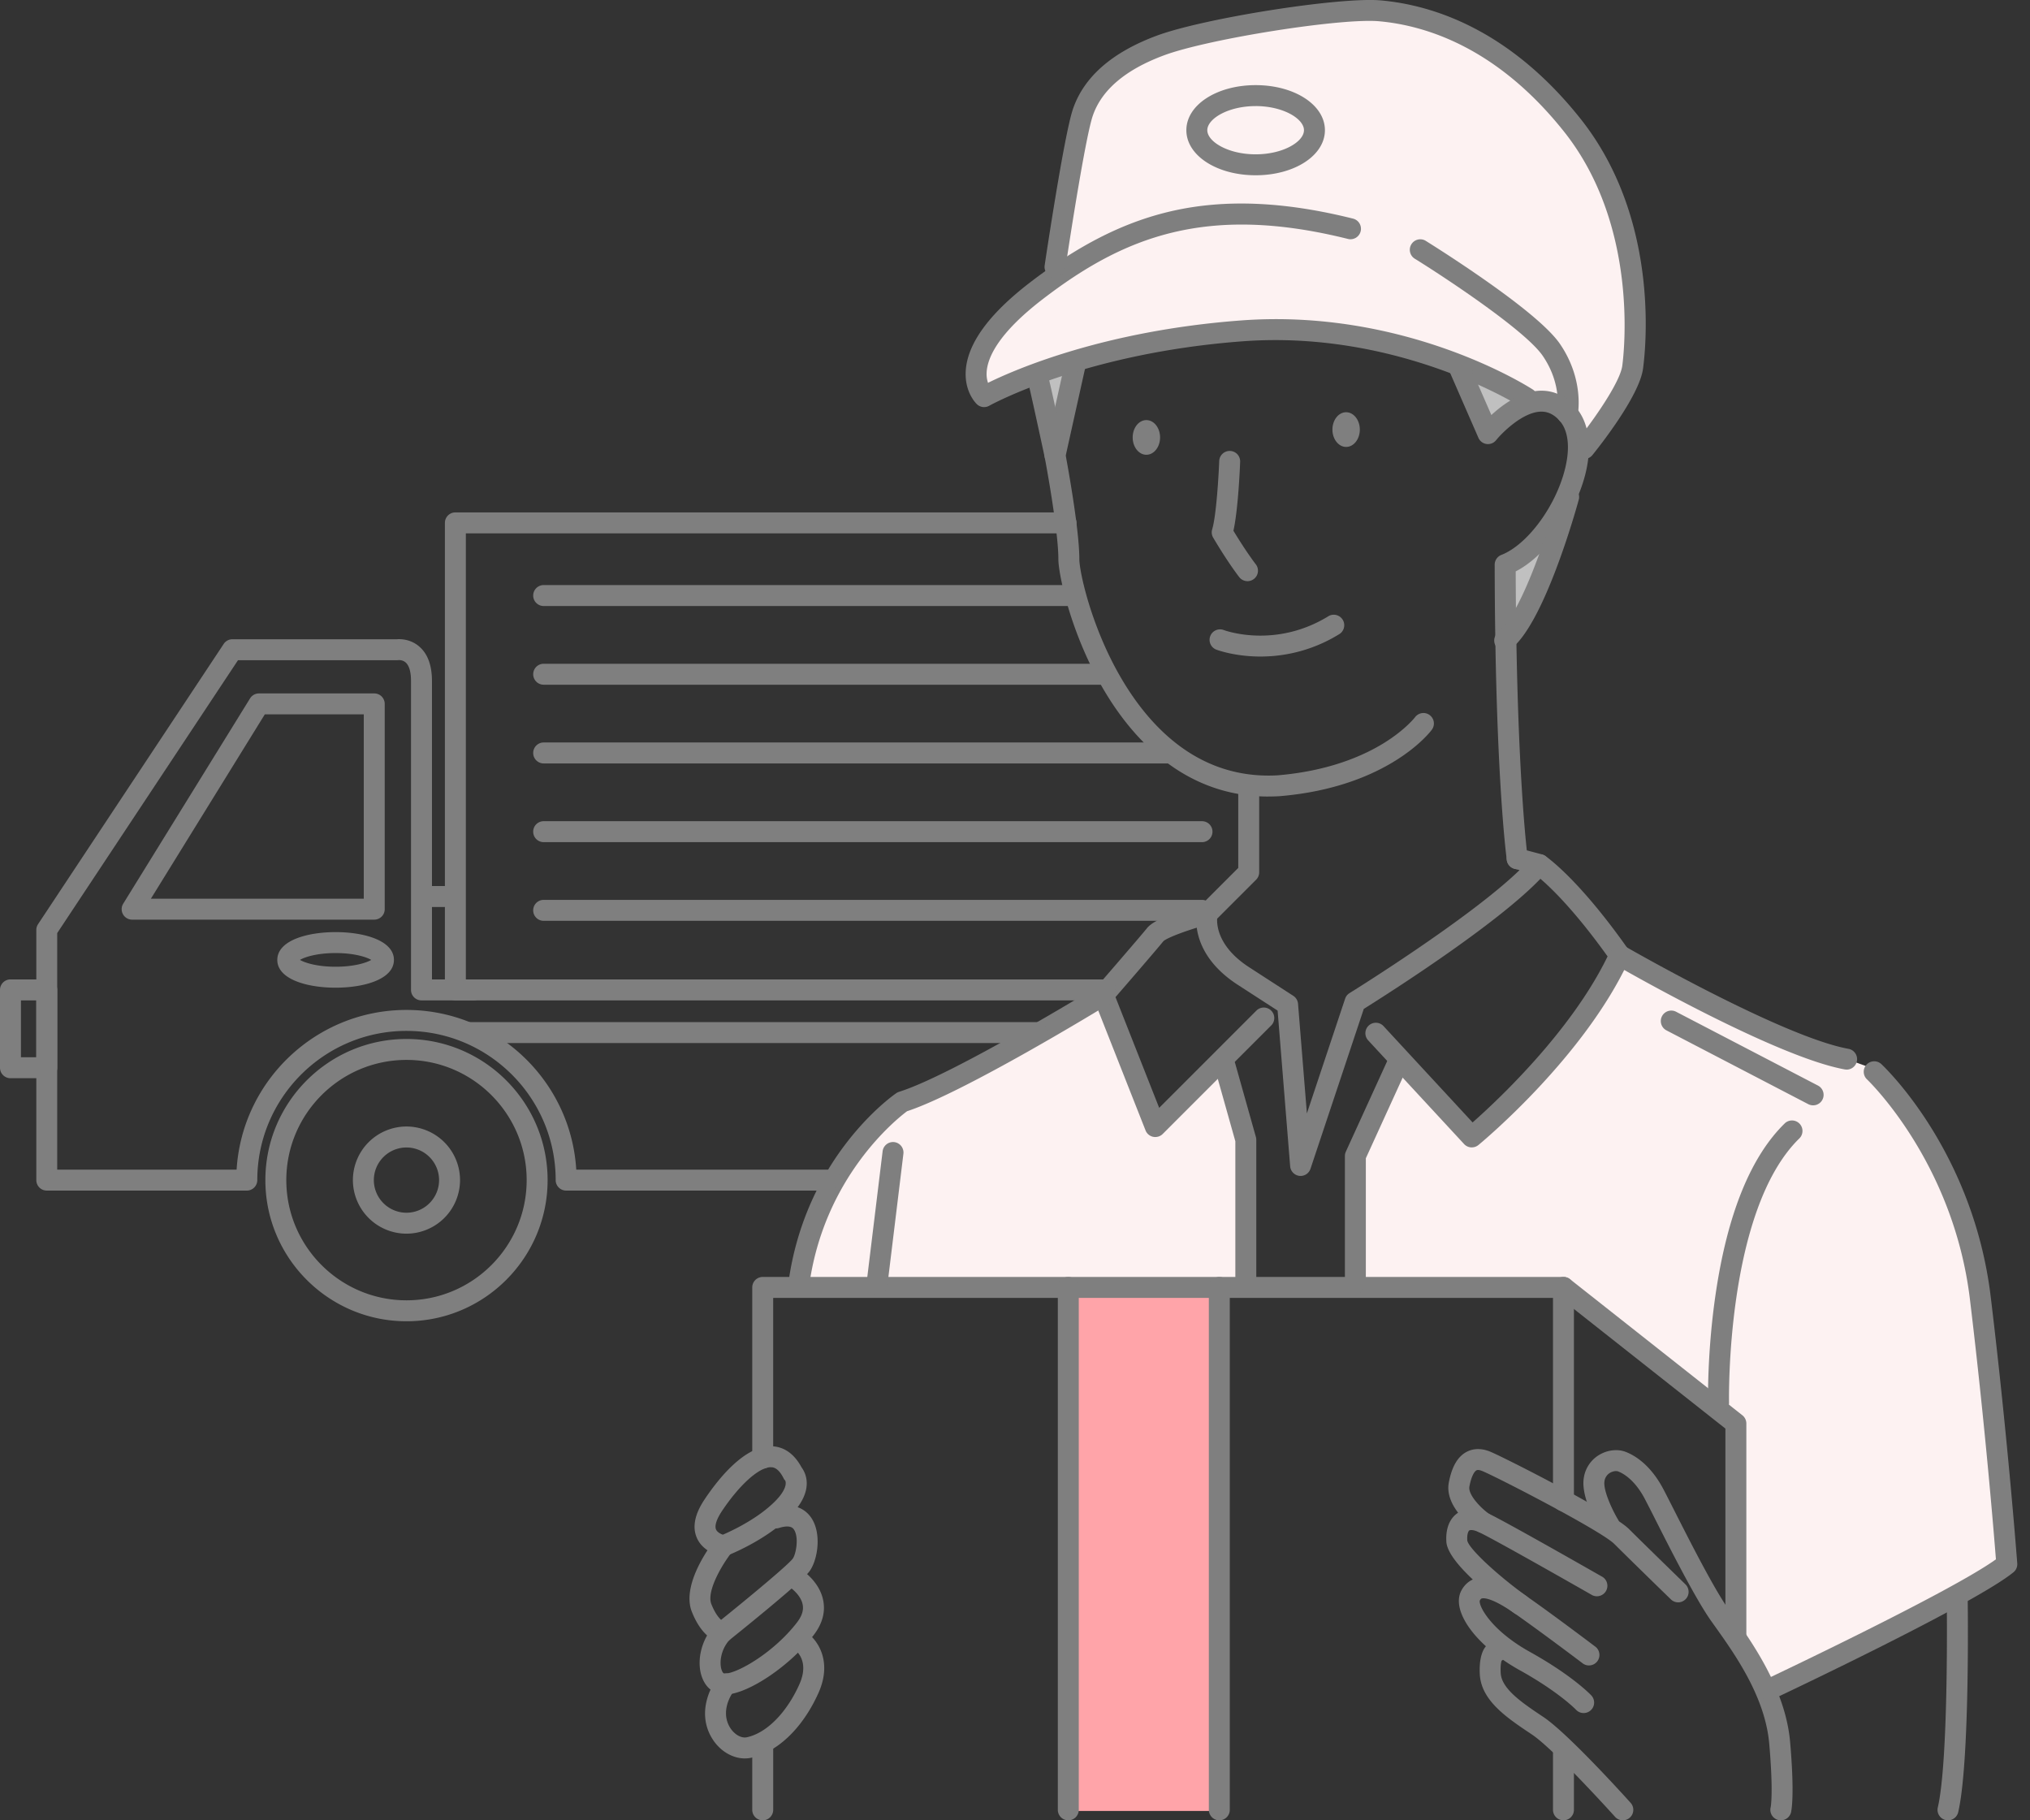
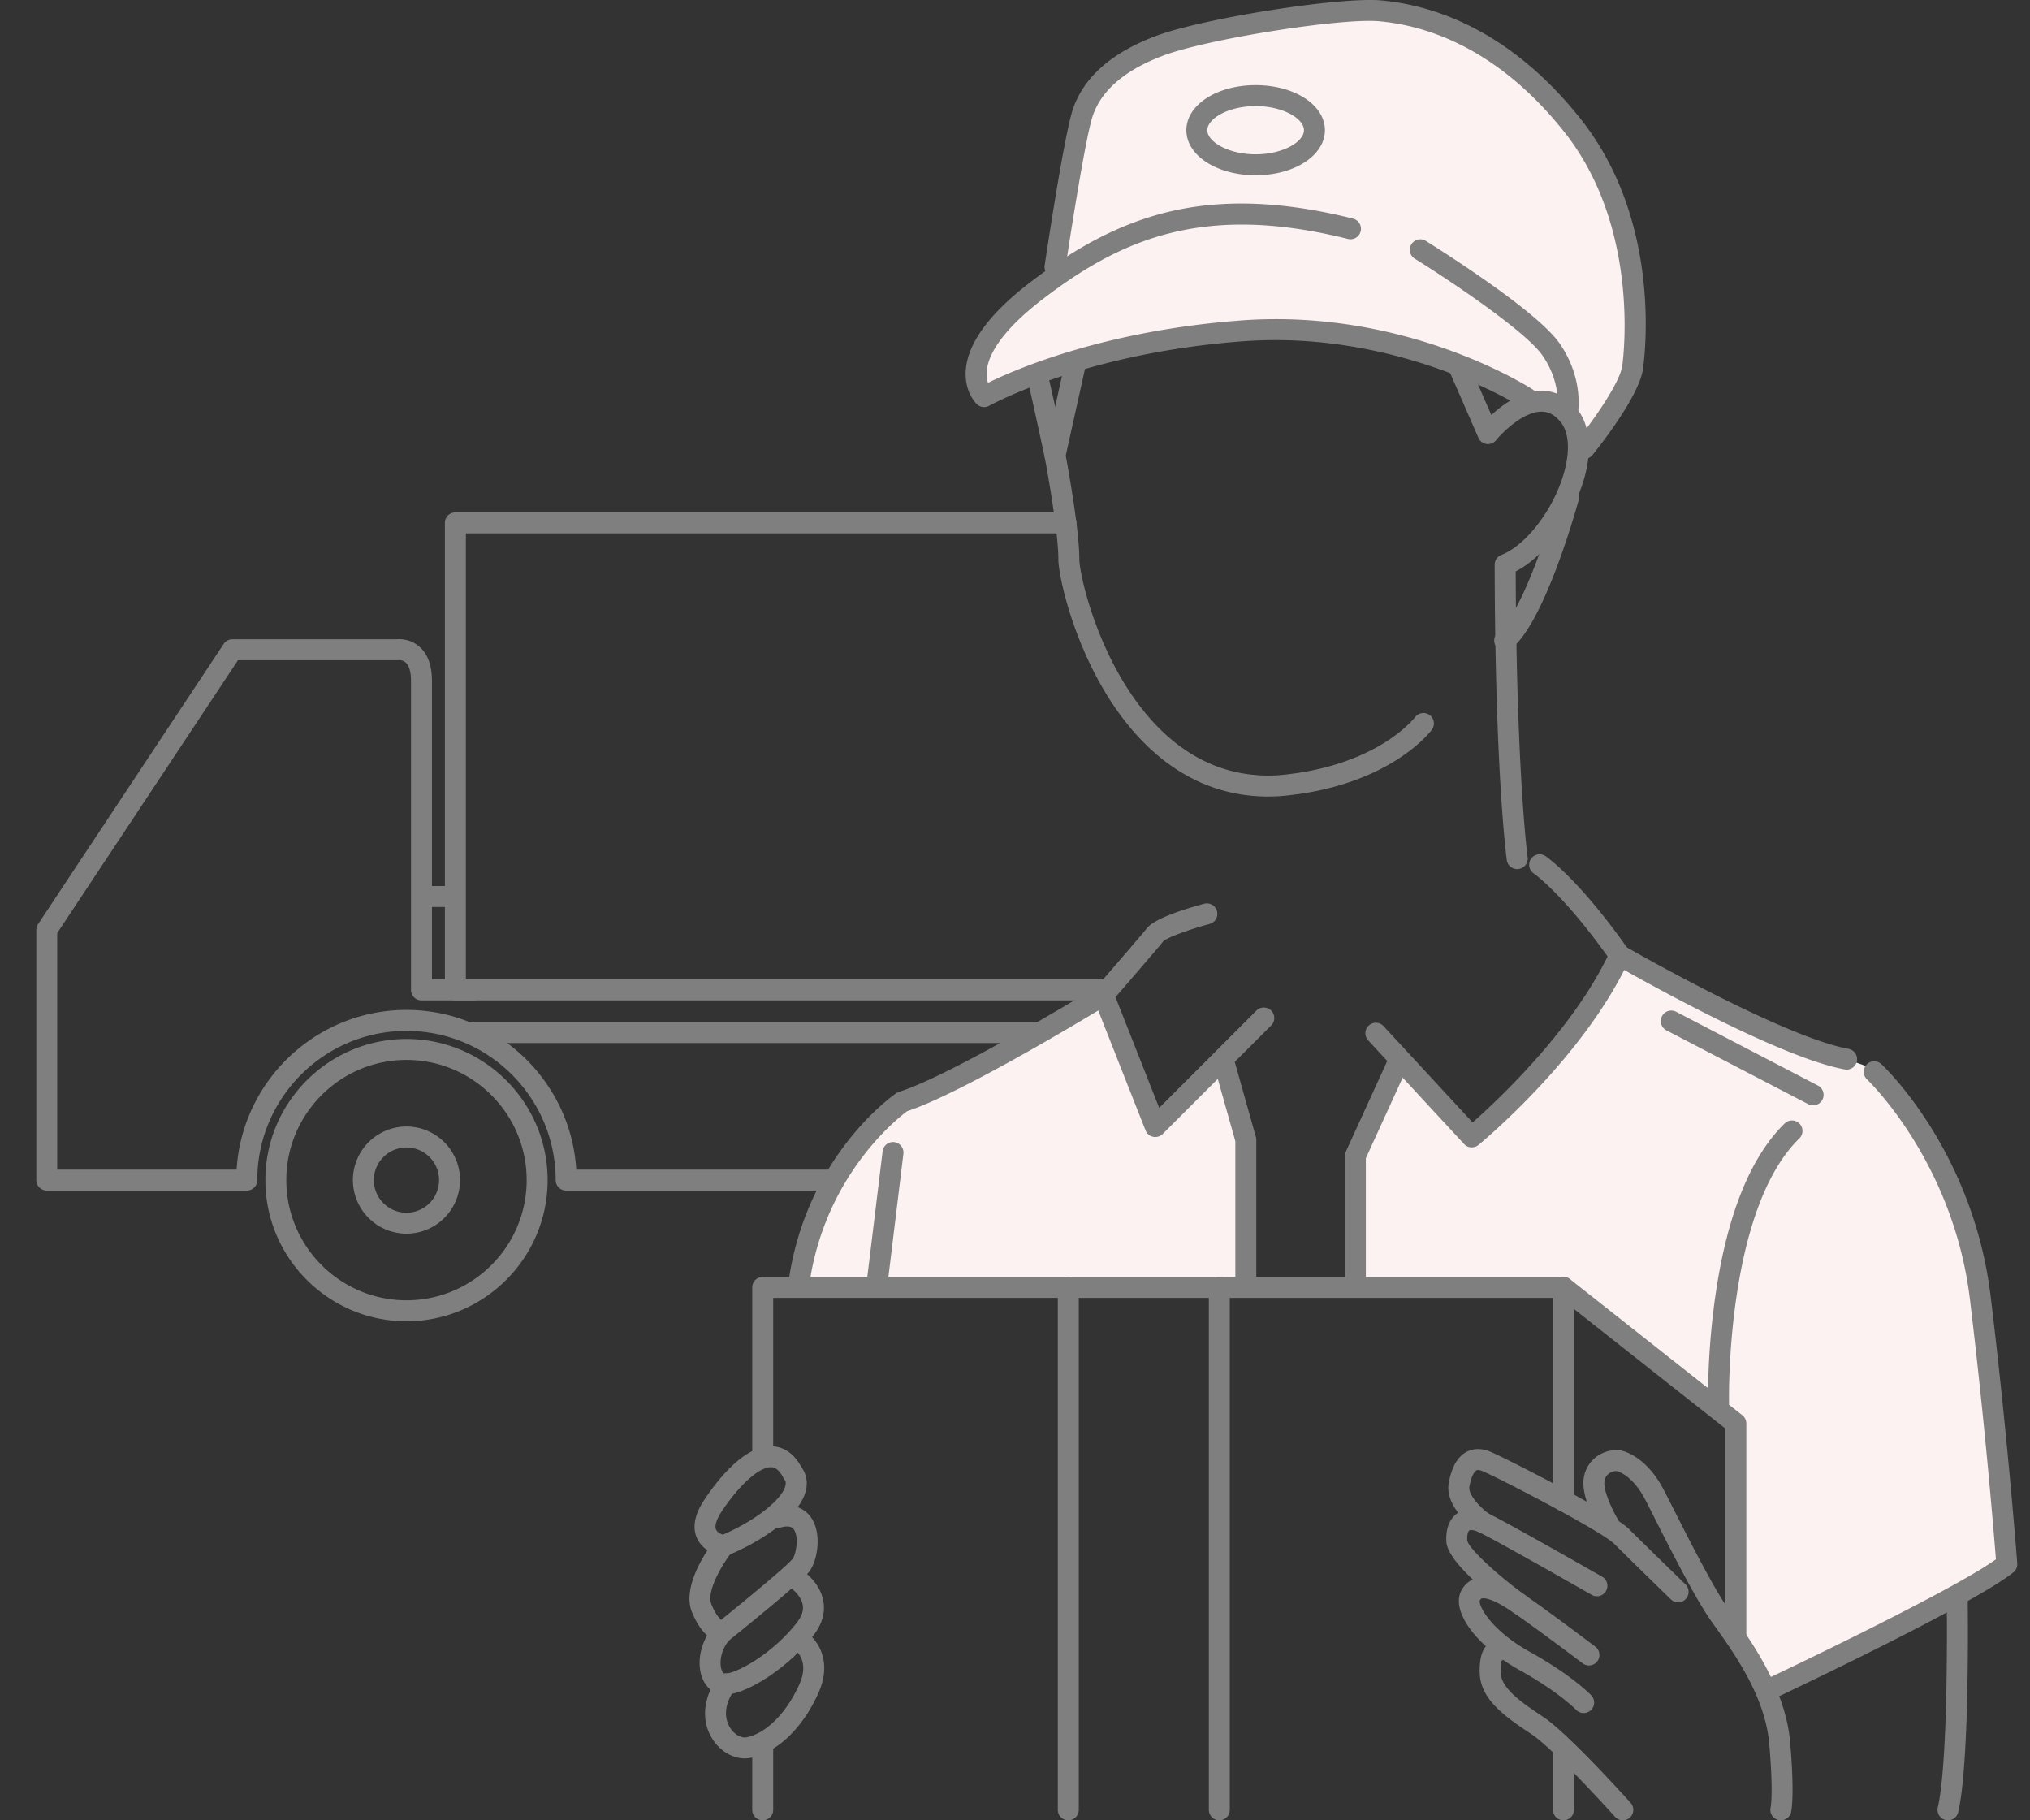
<svg xmlns="http://www.w3.org/2000/svg" width="145" height="130" viewBox="0 0 145 130" fill="none">
  <rect x="0" y="0" width="145" height="130" fill="#333333" stroke="none" />
  <path d="M112.566 30.995s-.31-2.215-3.129-2.46c-5.152-2.24-4.258-2.586-10.026-3.577-5.767-.991-6.577-1.26-12.883-.991-6.306.269-11.803 2.343-13.514 2.973-1.711.63-3.424 1.442-3.333-.09.092-1.531 2.884-5.135 5.497-6.936 1.352-9.28 1.26-12.343 3.332-13.965 2.072-1.621 2.703-2.251 7.477-3.424 4.775-1.173 9.91-1.893 14.144-1.442 4.235.45 7.388 3.063 9.28 4.685 1.893 1.621 5.136 5.315 6.396 9.91 1.261 4.595 1.261 9.1.812 10.54-.449 1.44-3.783 6.037-3.783 6.037l-.272-1.26h.002zM100.282 75.72l-3.378 6.754v9.47h14.825l12.353 9.8v14.825l2.141 4.2 17.213-8.812s-1.894-21.496-3.377-25.694c-1.483-4.199-6.095-9.882-6.095-9.882l-3.872-1.401s-11.694-4.365-14.329-6.836c-4.529 8.072-10.542 13.096-10.542 13.096l-4.941-5.517.002-.002zm-13.179 0l2.06 5.847v10.378H56.796s3.46-10.79 7.74-13.26c4.2-1.318 14.33-7.576 14.33-7.576l3.789 9.306 4.447-4.694v-.002z" fill="#FDF2F2" />
-   <path d="M76.398 91.943v37.391h10.705V92.026l-10.705-.083z" fill="#FFA4A9" />
-   <path d="M73.74 26.593l1.792 4.853 1.344-5.524-3.136.671zm30.543-.298l2.018 4.256 3.136-2.016-5.154-2.24zm3.209 13.74l.075 5.526s2.837-4.032 3.361-6.946c-1.42.597-3.436 1.42-3.436 1.42z" fill="silver" />
  <path d="M90.6 56.886c-3.212 0-6.086-1.181-8.557-3.521-4.763-4.51-6.445-11.937-6.445-13.43 0-2.128-.965-7.22-.974-7.271a.751.751 0 01.006-.303l1.483-6.67a.748.748 0 011.46.323l-1.449 6.52c.166.895.972 5.323.972 7.401 0 1.18 1.558 8.158 5.977 12.343 2.346 2.22 5.093 3.262 8.171 3.094 3.69-.305 6.166-1.416 7.593-2.297 1.545-.952 2.229-1.844 2.237-1.853a.748.748 0 011.199.895c-.124.169-3.133 4.11-10.916 4.747h-.021c-.247.013-.492.02-.735.02l-.002.002z" fill="#7F7F7F" />
-   <path d="M81.884 32.478c.54 0 .978-.554.978-1.238 0-.684-.438-1.238-.978-1.238s-.978.554-.978 1.238c0 .684.438 1.238.978 1.238zM97.13 30.68c0 .684-.438 1.238-.978 1.238s-.978-.556-.978-1.238c0-.685.437-1.239.978-1.239.54 0 .978.556.978 1.239zm-7.092 16.208c-1.816 0-3.06-.457-3.155-.492a.748.748 0 01.527-1.401c.153.056 3.722 1.335 7.503-1.004a.75.75 0 01.788 1.273 10.673 10.673 0 01-5.663 1.623zm-.931-5.384a.749.749 0 01-.589-.286c-.032-.041-.806-1.036-1.86-2.817a.745.745 0 01-.074-.594c.298-.997.464-3.864.503-4.883a.75.75 0 01.776-.72.746.746 0 01.719.776c-.013.366-.139 3.4-.48 4.924.92 1.524 1.587 2.384 1.594 2.392a.747.747 0 01-.589 1.208zM92.9 83.982c-.03 0-.06 0-.09-.006a.75.75 0 01-.656-.683l-.896-11.12-2.84-1.838c-3.55-2.296-2.944-5.124-2.918-5.244a.752.752 0 01.2-.36l2.746-2.746V56.18a.748.748 0 111.496 0v6.115a.748.748 0 01-.219.53l-2.785 2.784c-.026.518.105 2.057 2.291 3.471l3.15 2.039c.194.127.32.336.338.568l.632 7.83 2.73-8.193a.746.746 0 01.317-.4c.093-.058 8.55-5.302 12.143-8.784l-.363-.095a.747.747 0 11.383-1.446l1.577.417a.75.75 0 01.522.498.75.75 0 01-.141.706c-2.792 3.314-11.527 8.846-13.104 9.832l-3.806 11.417a.748.748 0 01-.708.513h.001z" fill="#7F7F7F" />
  <path d="M105.128 81.944a.748.748 0 01-.55-.24l-6.856-7.411a.748.748 0 011.098-1.016l6.366 6.883c1.7-1.5 7.013-6.445 9.641-11.857-3.254-4.548-5.276-5.925-5.296-5.94a.749.749 0 01.83-1.245c.095.063 2.381 1.617 5.941 6.676.154.219.18.501.068.743-3.185 6.932-10.458 12.982-10.767 13.235a.746.746 0 01-.475.17v.002zm-22.607-.741a.747.747 0 01-.696-.473l-3.705-9.39a.746.746 0 01.13-.765c.033-.037 3.208-3.7 3.689-4.301.563-.703 2.807-1.392 4.096-1.738a.748.748 0 01.388 1.444c-1.54.415-3.065.984-3.328 1.242-.404.505-2.604 3.052-3.417 3.989l3.121 7.907 6.976-6.976a.75.75 0 011.058 1.059l-7.781 7.782a.748.748 0 01-.53.219zm26.561-52.008a.757.757 0 01-.406-.12c-.086-.055-8.713-5.535-19.92-4.7-11.315.844-18.03 4.564-18.095 4.602a.747.747 0 01-.884-.11c-.09-.087-.875-.882-.797-2.355.103-1.942 1.638-4.066 4.563-6.316 3.561-2.74 6.815-4.373 10.238-5.14 3.776-.846 7.99-.663 12.883.562a.748.748 0 01-.362 1.451c-10.17-2.541-16.09-.114-21.846 4.315-3.192 2.455-3.927 4.187-3.982 5.208a1.96 1.96 0 00.098.748c1.969-.969 8.318-3.727 18.073-4.455 11.726-.873 20.478 4.698 20.845 4.936a.749.749 0 01-.408 1.376v-.002z" fill="#7F7F7F" />
  <path d="M111.956 30.296a.749.749 0 01-.733-.901c.015-.075.363-1.951-1.029-3.984-1.243-1.818-7.037-5.635-9.165-6.952a.749.749 0 01.787-1.273 101.23 101.23 0 014.126 2.725c2.923 2.04 4.769 3.605 5.485 4.653 1.765 2.58 1.279 5.03 1.258 5.133a.746.746 0 01-.731.595l.002.004zm-36.598 2.977a.75.75 0 01-.732-.592c-.418-1.956-1.12-5.172-1.215-5.483a.753.753 0 01.484-.939.744.744 0 01.937.47c.127.38.995 4.412 1.257 5.638a.748.748 0 01-.731.906z" fill="#7F7F7F" />
  <path d="M108.37 62.07a.748.748 0 01-.741-.647c-.034-.25-.84-6.287-.866-21.093a.75.75 0 01.477-.7c1.868-.727 3.916-3.51 4.563-6.207.357-1.487.213-2.687-.404-3.38-.398-.444-.836-.656-1.331-.645-1.293.03-2.751 1.482-3.204 2.039a.744.744 0 01-1.264-.172l-2.016-4.62a.749.749 0 011.373-.598l1.569 3.593c.806-.743 2.113-1.706 3.512-1.738.939-.018 1.793.374 2.482 1.145.953 1.068 1.217 2.745.742 4.724-.625 2.603-2.624 5.818-4.997 7.036.045 14.333.843 20.35.851 20.41a.746.746 0 01-.743.85l-.003.004z" fill="#7F7F7F" />
  <path d="M113.16 32.777a.748.748 0 01-.58-1.221c1.191-1.466 3.138-4.238 3.297-5.433.135-1.008 1.16-10.04-4.166-16.73-4.736-5.948-9.791-7.565-13.195-7.874-2.711-.247-12.184 1.251-15.361 2.428-2.77 1.024-4.489 2.489-5.11 4.353-.473 1.418-1.479 7.728-1.946 10.868a.748.748 0 01-1.48-.219c.056-.376 1.377-9.227 2.007-11.122.77-2.315 2.794-4.092 6.009-5.283C86.015 1.293 95.74-.236 98.65.03c3.696.337 9.164 2.073 14.23 8.433 5.594 7.024 4.713 16.11 4.481 17.86-.267 2.005-3.276 5.758-3.62 6.18a.749.749 0 01-.582.276v-.002zm-5.683 13.715a.748.748 0 01-.46-1.337c.457-.354 1.435-1.532 2.873-5.435a62.197 62.197 0 001.436-4.427.747.747 0 111.442.399c-.247.897-2.482 8.816-4.833 10.645a.738.738 0 01-.458.157v-.002z" fill="#7F7F7F" />
  <path d="M89.689 12.517c-2.776 0-4.949-1.414-4.949-3.218 0-1.805 2.173-3.219 4.949-3.219 2.775 0 4.948 1.414 4.948 3.219 0 1.804-2.173 3.218-4.948 3.218zm0-4.94c-1.975 0-3.453.908-3.453 1.722 0 .813 1.476 1.722 3.453 1.722 1.977 0 3.452-.909 3.452-1.722 0-.814-1.476-1.723-3.452-1.723zm21.987 122.422a.747.747 0 01-.748-.748v-4.2a.747.747 0 111.496 0v4.2a.747.747 0 01-.748.748zm0-22.071a.748.748 0 01-.748-.748V92.691h-55.7v11.44a.747.747 0 11-1.496 0V91.943c0-.413.335-.748.748-.748h57.196c.413 0 .748.335.748.748v15.237a.748.748 0 01-.748.748zM54.48 130a.748.748 0 01-.748-.748v-4.447a.747.747 0 111.497 0v4.447a.748.748 0 01-.748.748z" fill="#7F7F7F" />
  <path d="M115.919 130a.749.749 0 01-.558-.248c-.043-.049-4.322-4.803-5.952-5.889-1.772-1.182-3.604-2.404-3.709-4.287-.036-.647-.008-2.171 1.036-2.343a.747.747 0 01.522 1.371c-.034.095-.094.349-.064.89.064 1.137 1.579 2.147 3.045 3.125 1.788 1.191 6.056 5.934 6.235 6.134a.748.748 0 01-.555 1.247z" fill="#7F7F7F" />
  <path d="M113.119 122.34a.745.745 0 01-.546-.236c-.012-.011-1.216-1.266-4.018-2.822-3.13-1.739-4.959-4.247-4.164-5.706.25-.462.639-.765 1.12-.879.86-.202 1.939.193 3.504 1.281 1.886 1.311 4.936 3.619 4.966 3.642a.749.749 0 01-.902 1.193c-.03-.023-3.057-2.312-4.916-3.606-1.592-1.107-2.17-1.086-2.308-1.053-.036.01-.086.021-.15.139-.131.319.726 2.098 3.578 3.682 3.031 1.685 4.329 3.05 4.382 3.106a.748.748 0 01-.544 1.259h-.002z" fill="#7F7F7F" />
  <path d="M108.588 115.339a.747.747 0 01-.438-.142c-1.423-1.028-4.744-3.581-4.838-5.088-.078-1.255.466-1.822.795-2.046.327-.223 1.042-.518 2.162.003 1.249.584 7.924 4.397 8.208 4.558a.75.75 0 01-.742 1.3c-.069-.04-6.905-3.944-8.098-4.502-.408-.19-.627-.162-.686-.123-.064.043-.174.249-.146.716.088.55 2.061 2.409 4.221 3.97a.75.75 0 01-.44 1.354h.002z" fill="#7F7F7F" />
  <path d="M119.872 114.435a.752.752 0 01-.522-.212c-.03-.028-2.981-2.898-4.044-3.961-.918-.918-8.103-4.638-9.401-5.195-.14-.06-.331-.12-.443-.06-.155.082-.369.43-.505 1.158-.107.572.789 1.515 1.427 1.969a.749.749 0 01-.866 1.221c-.243-.172-2.358-1.728-2.033-3.465.213-1.139.628-1.859 1.27-2.201.352-.187.937-.339 1.735.003 1.111.475 8.671 4.313 9.871 5.512 1.055 1.055 3.999 3.916 4.029 3.946a.75.75 0 01-.522 1.285h.004z" fill="#7F7F7F" />
  <path d="M127.202 130a.748.748 0 01-.726-.93c.006-.026.204-1.023-.101-4.529-.291-3.367-2.459-6.404-3.891-8.414l-.257-.359c-1.12-1.582-2.936-5.167-4.019-7.311a93.032 93.032 0 00-.725-1.419c-.739-1.397-1.58-1.833-1.908-1.956-.119-.045-.359-.025-.572.101a.819.819 0 00-.4.621c-.088.611.516 1.959.972 2.721a.748.748 0 01-1.285.77c-.23-.381-1.361-2.354-1.168-3.703a2.31 2.31 0 011.118-1.696c.582-.344 1.294-.428 1.861-.215.606.226 1.761.873 2.704 2.656.168.317.419.813.739 1.443 1.066 2.106 2.85 5.631 3.905 7.122l.252.355c1.435 2.013 3.836 5.381 4.165 9.153.331 3.804.092 4.909.064 5.023a.75.75 0 01-.726.567h-.002zm11.941 0a.749.749 0 01-.729-.917c.793-3.413.642-14.776.64-14.89a.748.748 0 01.737-.759h.011c.407 0 .742.327.748.736.007.475.157 11.663-.679 15.252a.748.748 0 01-.728.578zm-87.461-18.86a.781.781 0 01-.127-.011c-.135-.023-1.332-.258-1.784-1.309-.331-.769-.146-1.685.548-2.725.978-1.468 2.908-3.916 4.87-3.804.596.033 1.432.323 2.064 1.503.29.388.978 1.671-.841 3.492-1.74 1.739-4.348 2.762-4.459 2.803a.733.733 0 01-.269.051h-.002zm3.376-6.357c-.84 0-2.235 1.251-3.496 3.14-.375.565-.529 1.038-.418 1.302.078.189.31.312.488.378.632-.272 2.478-1.132 3.72-2.375.813-.812.834-1.33.725-1.508-.07-.058-.073-.084-.12-.174-.377-.735-.736-.753-.854-.761h-.045v-.002z" fill="#7F7F7F" />
  <path d="M51.599 117.318c-.024 0-.05 0-.075-.004-.213-.021-1.315-.228-2.102-2.196-.797-1.993 1.418-4.868 1.674-5.189a.749.749 0 011.173.929c-.638.804-1.831 2.768-1.457 3.705.254.636.516.959.695 1.122 1.902-1.53 4.694-3.841 5.108-4.358.232-.289.477-1.539.091-2.096-.063-.092-.256-.37-1.088-.101a.749.749 0 01-.462-1.423c1.648-.533 2.448.192 2.781.673.793 1.148.458 3.116-.153 3.883-.69.864-5.205 4.482-5.718 4.894a.75.75 0 01-.467.164v-.003z" fill="#7F7F7F" />
  <path d="M51.78 121.025c-.67 0-1.244-.382-1.553-1.04-.544-1.161-.19-2.85.825-3.929a.746.746 0 111.089 1.025c-.708.751-.78 1.799-.562 2.266.088.187.161.184.217.18.97-.06 3.514-1.552 5.136-3.662.342-.447.477-.857.405-1.251-.132-.754-.944-1.277-.951-1.283a.748.748 0 01.793-1.27c.14.088 1.378.892 1.63 2.276.15.827-.082 1.648-.692 2.439-1.658 2.156-4.569 4.14-6.23 4.243a2.104 2.104 0 01-.11.004l.002.002z" fill="#7F7F7F" />
  <path d="M53.207 125.581c-.868 0-1.753-.51-2.3-1.361-.994-1.541-.478-3.279.338-4.389a.748.748 0 111.206.884c-.673.92-.782 1.926-.286 2.693.305.472.787.745 1.176.662 1.405-.295 2.843-1.741 3.754-3.774.763-1.703-.26-2.444-.38-2.523a.74.74 0 01-.237-1.026.752.752 0 011.034-.24c.79.49 2.007 2.039.948 4.401-1.12 2.498-2.92 4.228-4.81 4.627a2.19 2.19 0 01-.441.045l-.002.001zm23.1 4.419a.748.748 0 01-.748-.749V91.943a.748.748 0 111.496 0v37.308a.748.748 0 01-.748.749zm10.787 0a.748.748 0 01-.748-.749V91.943a.748.748 0 111.496 0v37.308a.748.748 0 01-.748.749zm36.897-12.355a.748.748 0 01-.748-.748v-14.873l-12.027-9.493a.748.748 0 11.928-1.175l12.311 9.718a.751.751 0 01.284.587v15.236a.748.748 0 01-.748.748z" fill="#7F7F7F" />
  <path d="M122.754 100.929a.75.75 0 01-.748-.731c-.003-.146-.076-3.611.543-7.806.843-5.714 2.511-9.813 4.954-12.184a.749.749 0 011.043 1.073c-5.3 5.143-5.047 18.745-5.043 18.881a.748.748 0 01-.732.765h-.018l.001.002zm6.752-21.99a.76.76 0 01-.344-.084l-10.13-5.27a.748.748 0 11.692-1.328l10.13 5.27a.748.748 0 01-.346 1.412h-.002zm2.39-2.553a.68.68 0 01-.136-.013c-5.01-.918-15.979-7.232-16.443-7.5a.748.748 0 01.748-1.294c.113.064 11.206 6.453 15.964 7.324a.748.748 0 01-.135 1.485l.002-.002zm-5.601 45.048a.748.748 0 01-.32-1.425c.139-.065 13.338-6.297 16.591-8.648-.144-1.84-.788-9.73-1.859-18.587-1.186-9.802-7.285-15.627-7.346-15.685a.748.748 0 011.023-1.093c.267.25 6.555 6.236 7.808 16.598 1.223 10.112 1.89 18.969 1.898 19.059a.743.743 0 01-.273.634c-2.759 2.256-16.615 8.797-17.202 9.074a.736.736 0 01-.318.071l-.002.002zM57.036 92.61a.746.746 0 01-.742-.843c1.182-9.12 7.464-13.516 7.73-13.7a.794.794 0 01.201-.096c3.82-1.194 14.1-7.48 14.204-7.543a.749.749 0 01.782 1.276c-.425.26-10.348 6.325-14.421 7.656-.718.535-5.989 4.704-7.011 12.598a.748.748 0 01-.741.652h-.002z" fill="#7F7F7F" />
  <path d="M62.634 92.527c-.03 0-.06 0-.091-.006a.75.75 0 01-.653-.832l1.154-9.47a.75.75 0 01.832-.653.75.75 0 01.653.832l-1.154 9.47a.749.749 0 01-.742.659h.001zm26.353 0a.748.748 0 01-.748-.748V81.506l-1.455-5.171a.747.747 0 111.44-.404l1.483 5.27a.742.742 0 01.028.202v10.378a.748.748 0 01-.748.748v-.002zm7.826-.164a.748.748 0 01-.749-.748v-9.059a.74.74 0 01.068-.31l3.046-6.671a.748.748 0 111.362.62l-2.98 6.524v8.896a.748.748 0 01-.748.748zM29.035 94.36c-5.558 0-10.08-4.522-10.08-10.08 0-5.559 4.522-10.08 10.08-10.08s10.08 4.521 10.08 10.08c0 5.558-4.522 10.08-10.08 10.08zm0-18.665c-4.733 0-8.584 3.851-8.584 8.585 0 4.733 3.85 8.584 8.584 8.584s8.584-3.851 8.584-8.585c0-4.733-3.85-8.584-8.584-8.584z" fill="#7F7F7F" />
  <path d="M59.262 85.027H40.439a.748.748 0 01-.748-.748c0-5.876-4.78-10.656-10.657-10.656-5.876 0-10.656 4.78-10.656 10.656a.748.748 0 01-.748.748H3.342a.748.748 0 01-.748-.748V66.413A.74.74 0 012.719 66l13.26-20.013a.746.746 0 01.622-.334h11.74c.235-.02.974-.03 1.611.525.599.52.902 1.343.902 2.446v21.324h2.981a.748.748 0 110 1.496h-3.73a.748.748 0 01-.747-.748V48.624c0-.641-.133-1.098-.387-1.316-.213-.185-.487-.167-.49-.167a.682.682 0 01-.107.008H17L4.086 66.638V83.53h12.815c.387-6.355 5.68-11.404 12.13-11.404 6.45 0 11.742 5.051 12.13 11.404h18.097a.748.748 0 110 1.496h.004z" fill="#7F7F7F" />
  <path d="M29.033 88.104a3.831 3.831 0 01-3.826-3.826 3.831 3.831 0 013.826-3.827 3.831 3.831 0 013.827 3.827 3.831 3.831 0 01-3.827 3.826zm0-6.155a2.333 2.333 0 00-2.33 2.33 2.333 2.333 0 002.33 2.33 2.333 2.333 0 002.33-2.33 2.333 2.333 0 00-2.33-2.33zm3.202-17.176h-1.963a.748.748 0 110-1.496h1.963a.748.748 0 110 1.496z" fill="#7F7F7F" />
  <path d="M78.945 71.444H32.527a.748.748 0 01-.748-.748V37.342c0-.413.335-.748.748-.748h43.618a.748.748 0 110 1.496h-42.87v31.858h45.67a.748.748 0 110 1.496zm-4.857 3.046h-40.52a.748.748 0 110-1.496h40.52a.748.748 0 110 1.496z" fill="#7F7F7F" />
-   <path d="M76.553 43.28H38.834a.748.748 0 110-1.497h37.72a.748.748 0 110 1.496zm2.224 5.62H38.834a.748.748 0 110-1.496h39.943a.748.748 0 110 1.496zm4.694 5.622H38.834a.748.748 0 110-1.497h44.637a.748.748 0 110 1.497zm2.389 5.621H38.833a.748.748 0 110-1.496h47.025a.748.748 0 110 1.496zm0 5.619H38.833a.748.748 0 110-1.496h47.025a.748.748 0 110 1.496zm-59.128-.084H9.437a.748.748 0 01-.636-1.14l9.06-14.661a.75.75 0 01.635-.355h8.236c.414 0 .748.334.748.748v14.66a.748.748 0 01-.748.748zM10.78 64.182h15.204V51.018h-7.07l-8.136 13.164h.002zm13.191 6.355c-2.073 0-4.164-.614-4.164-1.984 0-1.371 2.092-1.985 4.165-1.985 2.072 0 4.166.614 4.166 1.985 0 1.37-2.093 1.984-4.167 1.984zm-2.545-1.984c.357.213 1.246.488 2.546.488 1.3 0 2.19-.275 2.545-.488-.357-.214-1.246-.489-2.546-.489-1.3 0-2.19.275-2.545.489zM3.342 77.002H.748A.748.748 0 010 76.254v-5.559c0-.413.335-.748.748-.748h2.594c.413 0 .748.335.748.748v5.559a.748.748 0 01-.748.748zm-1.846-1.497h1.098v-4.062H1.496v4.062z" fill="#7F7F7F" />
</svg>